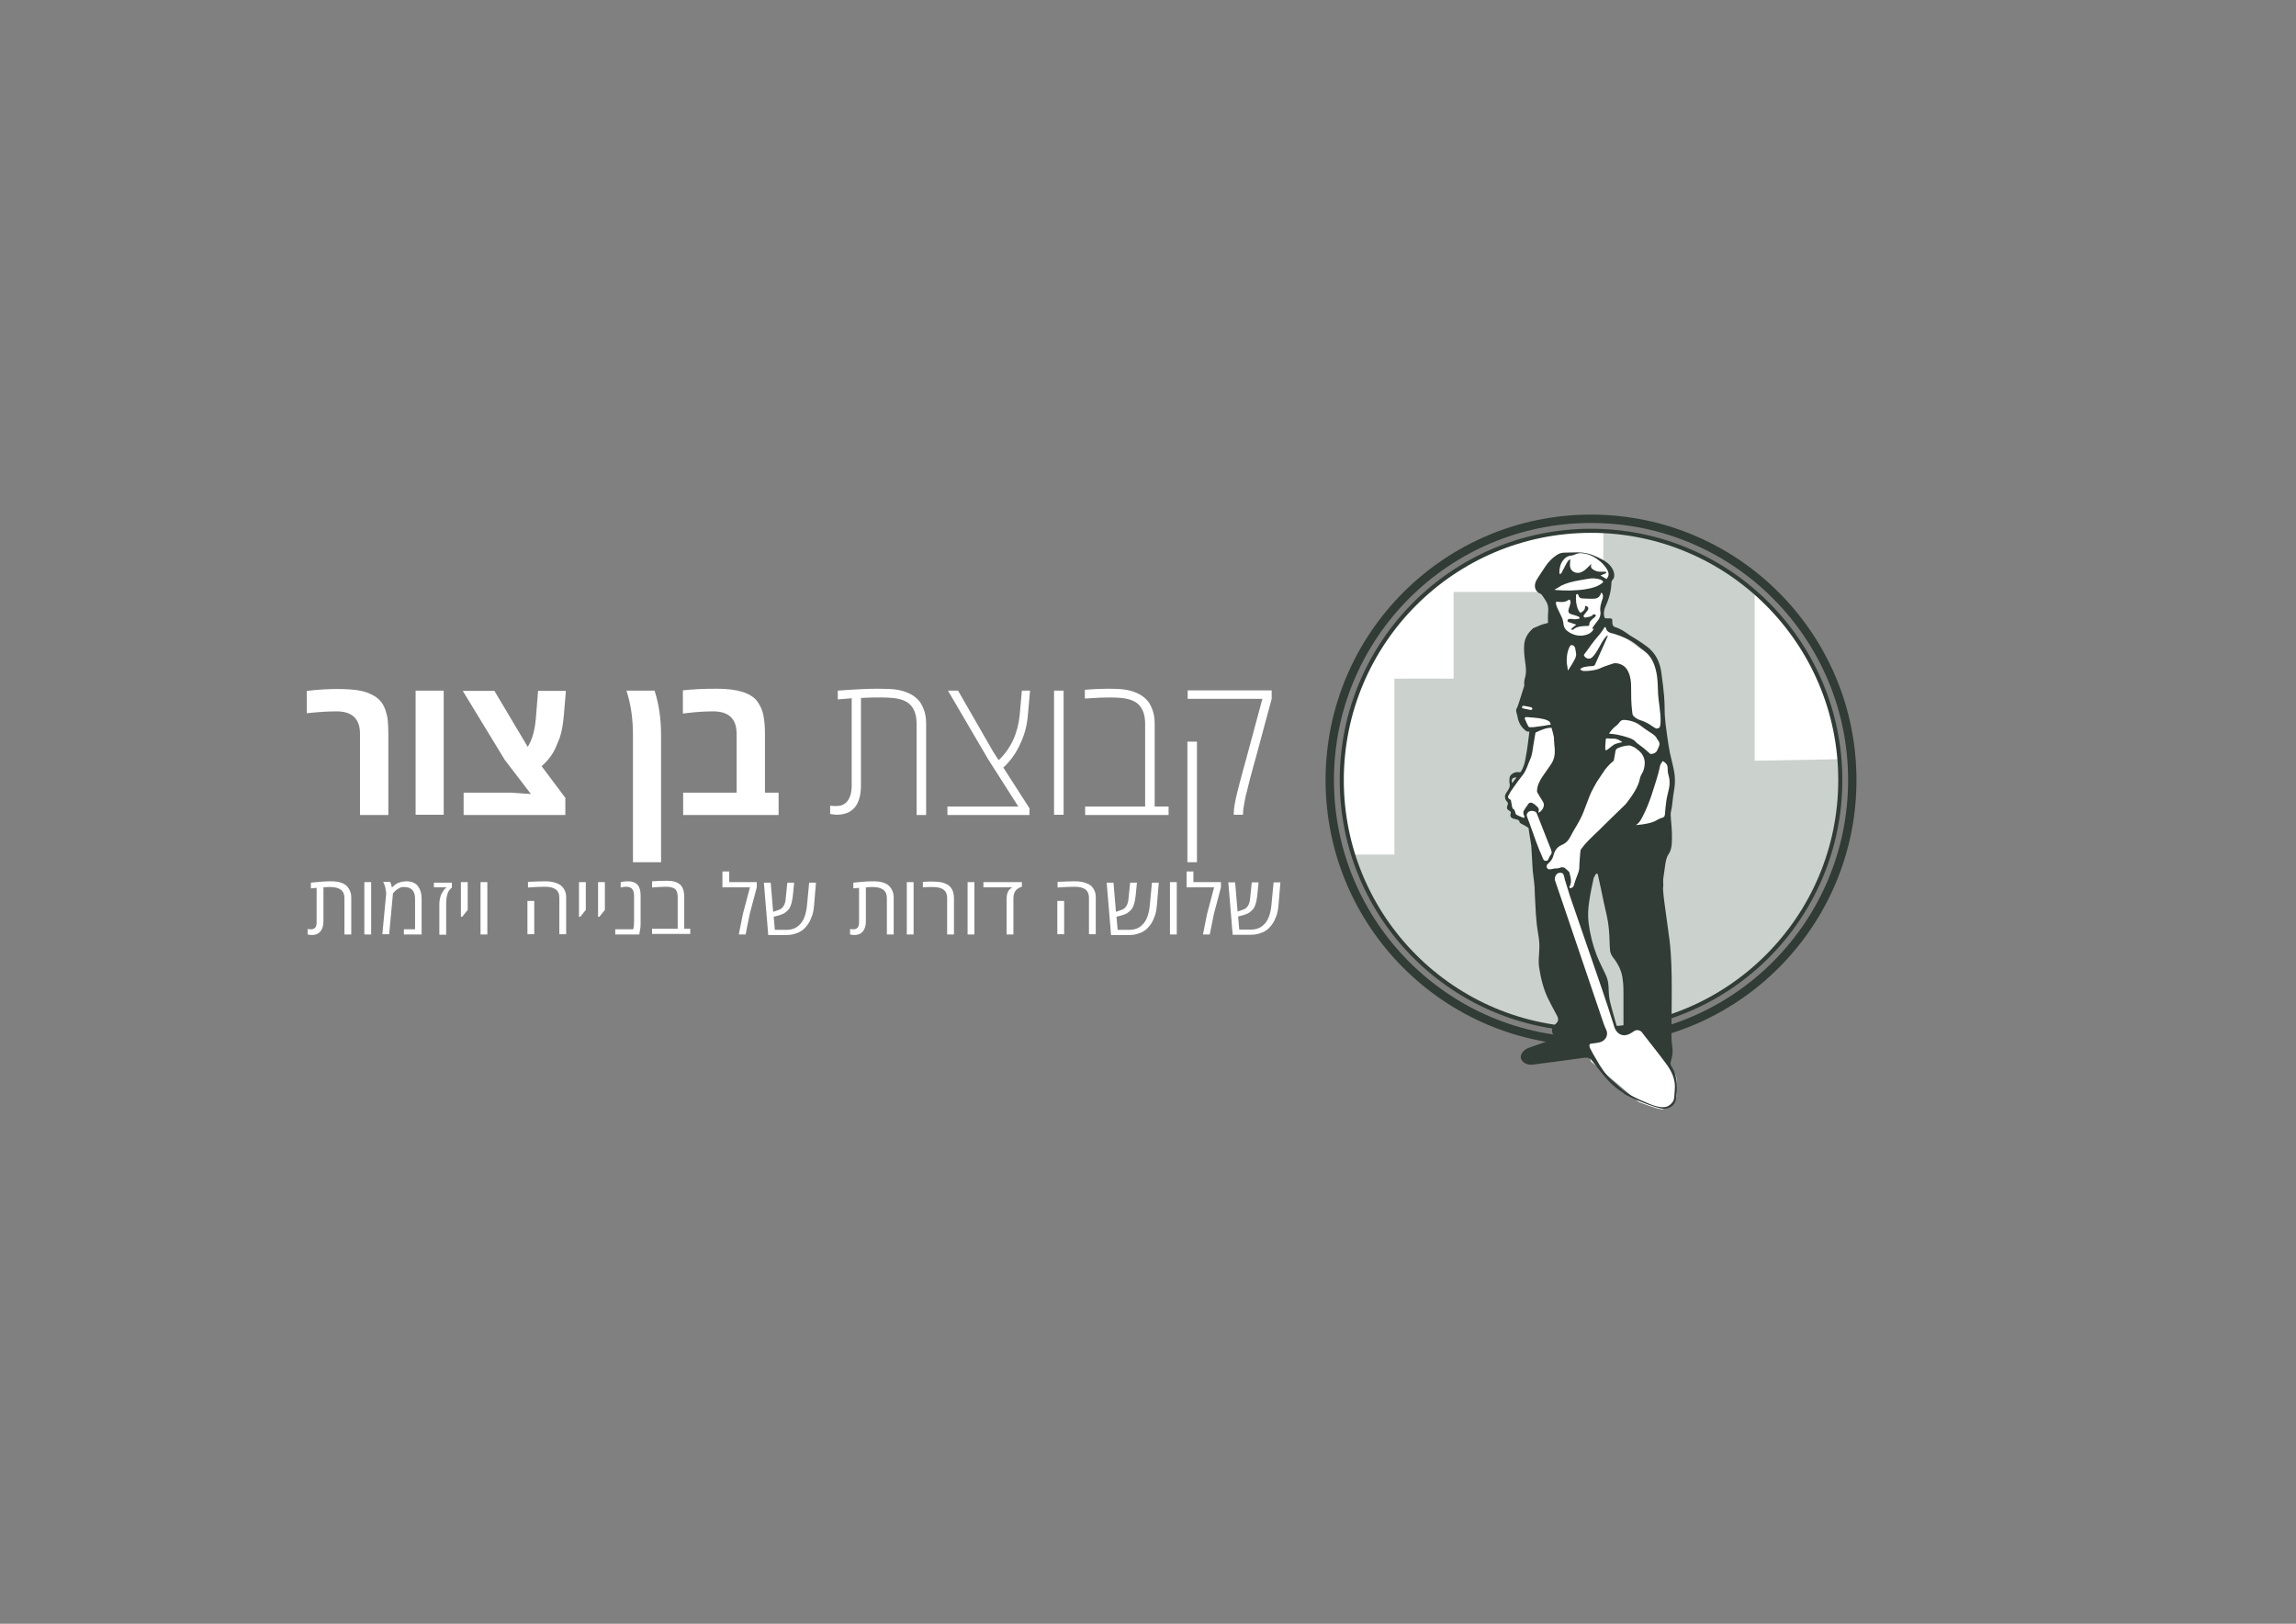
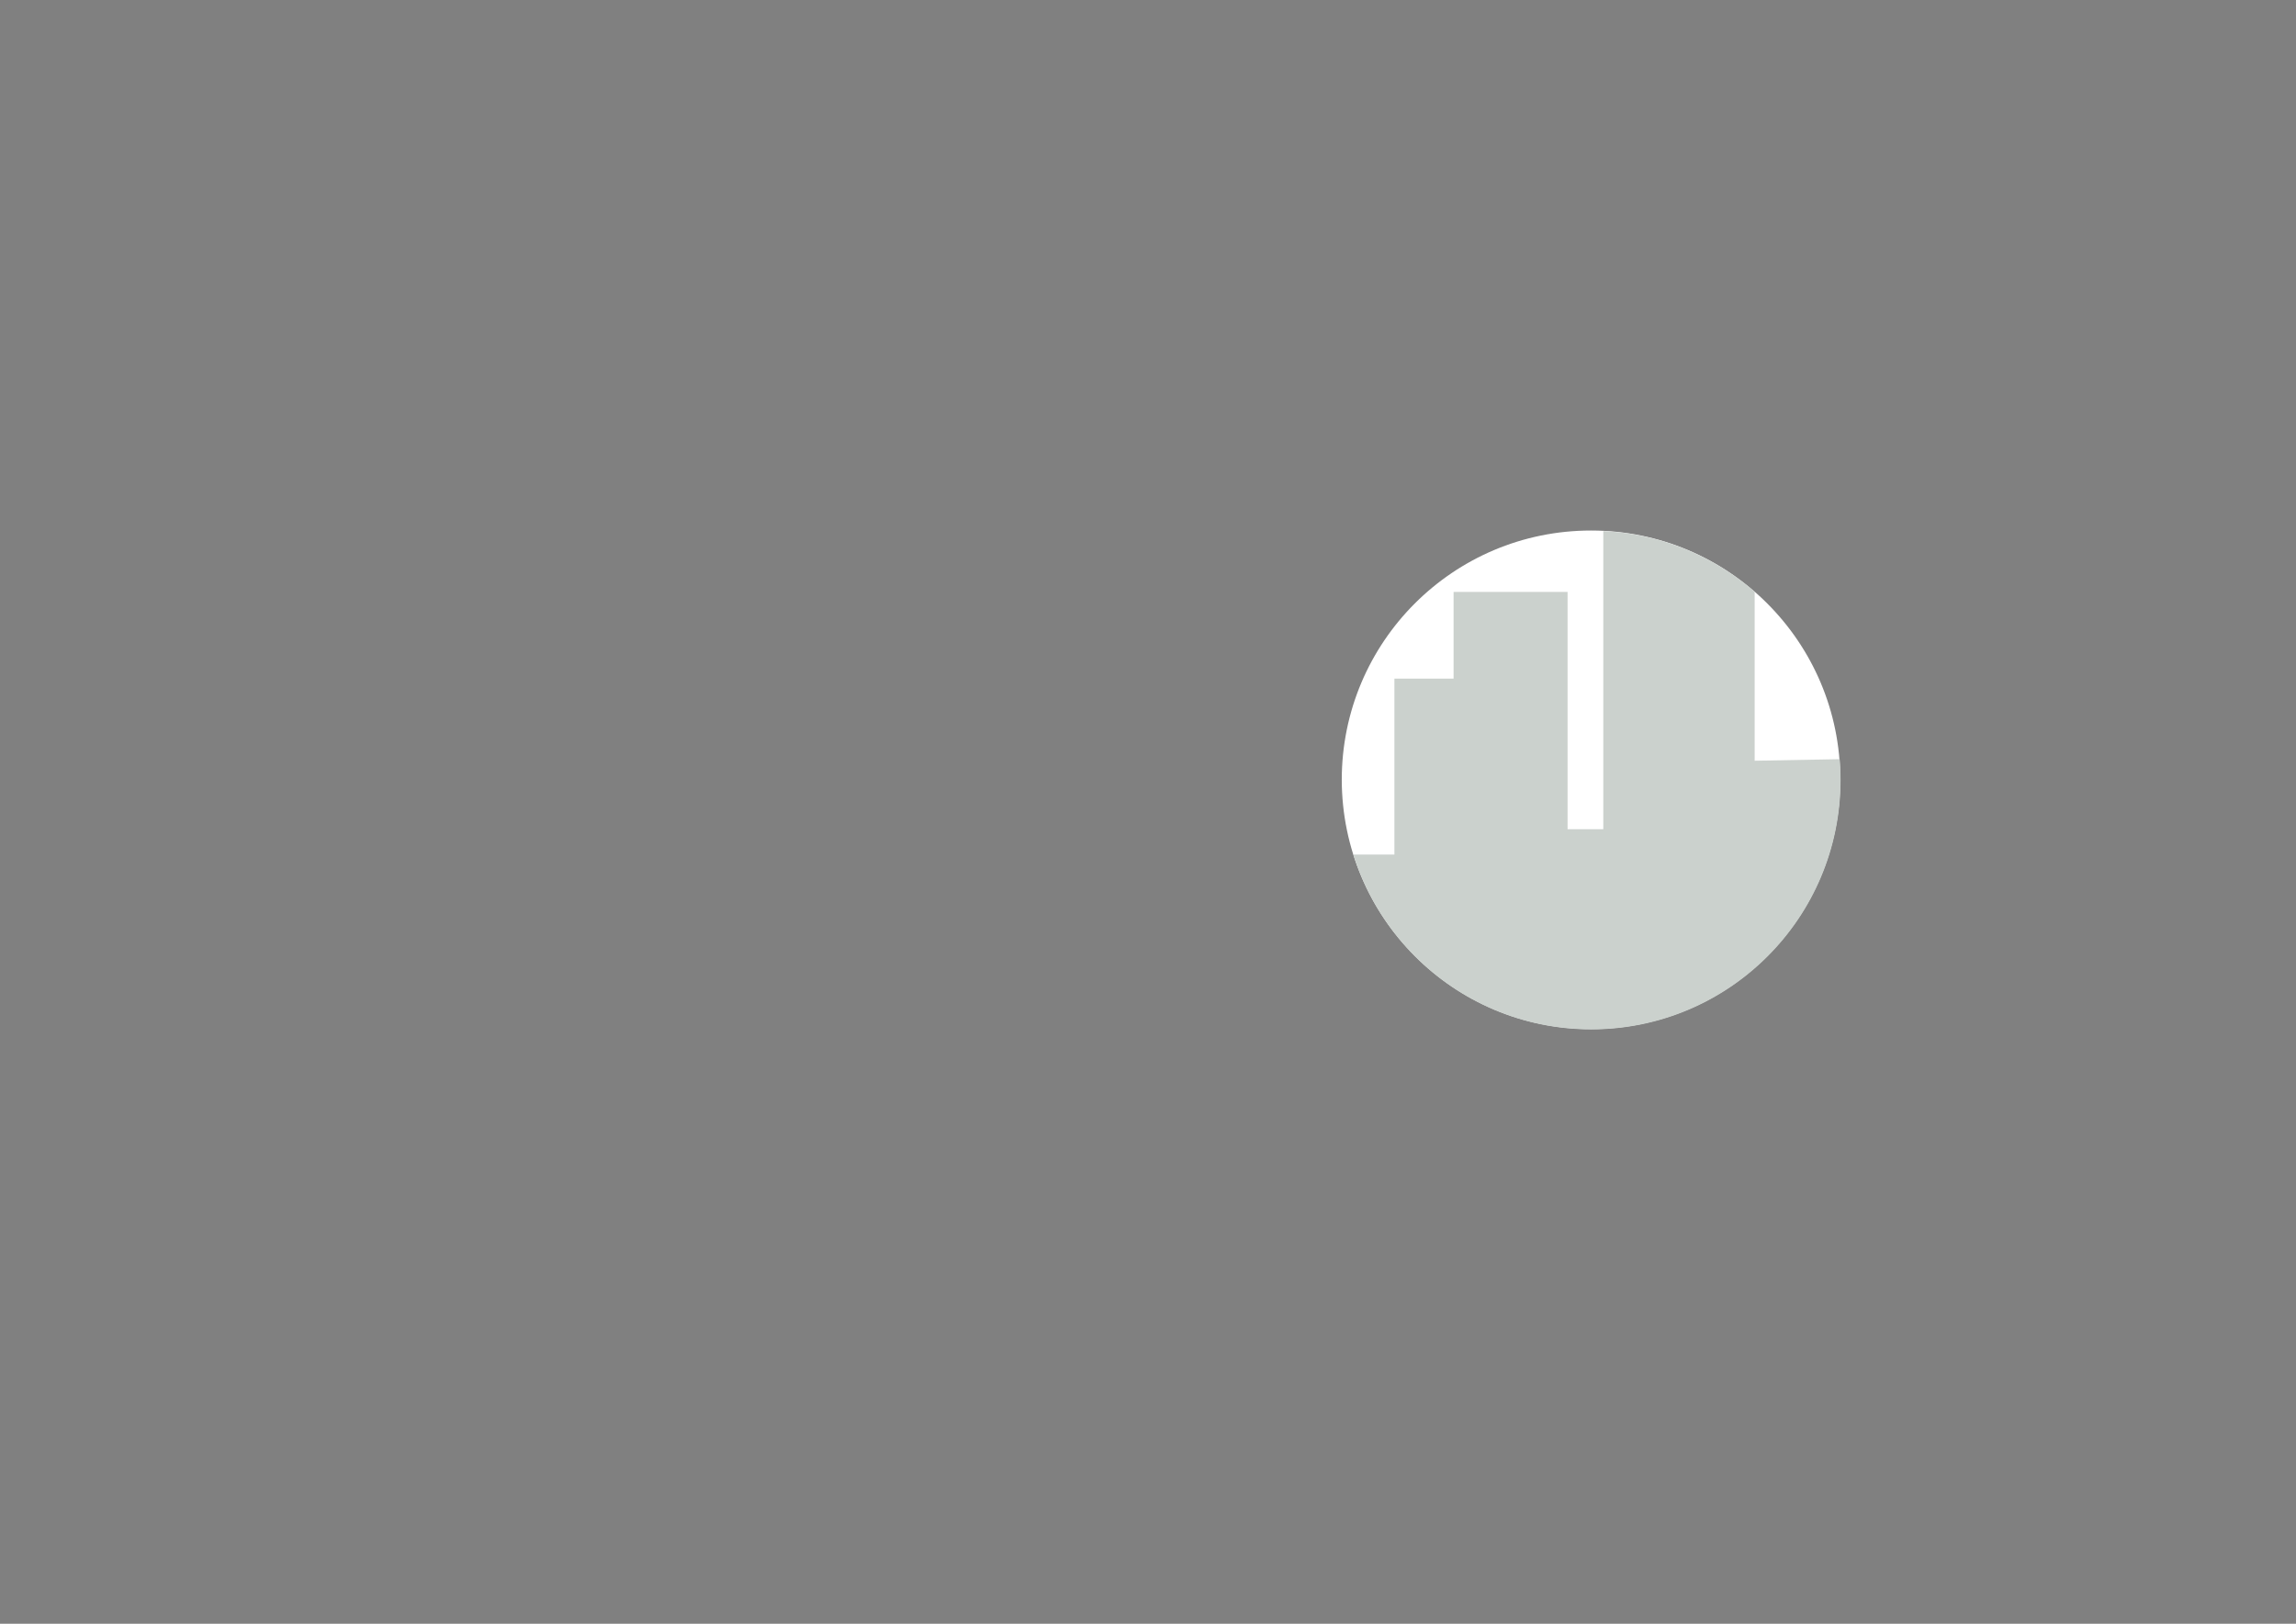
<svg xmlns="http://www.w3.org/2000/svg" xmlns:xlink="http://www.w3.org/1999/xlink" id="Layer_1" x="0px" y="0px" viewBox="0 0 841.9 595.3" style="enable-background:new 0 0 841.9 595.3;" xml:space="preserve">
  <rect x="0" y="0" width="841.9" height="595.3" fill="#808080" stroke="none" />
  <style type="text/css">	.st0{clip-path:url(#SVGID_00000106831866806775883010000006692052721628703646_);fill:#FFFFFF;}	.st1{clip-path:url(#SVGID_00000112629385372440912030000004009677485657457561_);fill:#CBD1CD;}	.st2{clip-path:url(#SVGID_00000178180768585329236030000003099943335119169200_);fill:none;stroke:#303C35;stroke-width:1.495;}	.st3{clip-path:url(#SVGID_00000178180768585329236030000003099943335119169200_);fill:none;stroke:#303C35;stroke-width:3.066;}	.st4{clip-path:url(#SVGID_00000178180768585329236030000003099943335119169200_);fill:#FFFFFF;}	.st5{clip-path:url(#SVGID_00000178180768585329236030000003099943335119169200_);fill:#303C35;}</style>
  <g>
    <defs>
      <rect id="SVGID_1_" width="841.9" height="595.3" />
    </defs>
    <clipPath id="SVGID_00000008150006270842317100000012293038216508101774_">
      <use xlink:href="#SVGID_1_" style="overflow:visible;" />
    </clipPath>
    <path style="clip-path:url(#SVGID_00000008150006270842317100000012293038216508101774_);fill:#FFFFFF;" d="M583.4,377.3  c50.5,0,91.4-40.9,91.4-91.4c0-50.5-40.9-91.4-91.4-91.4s-91.4,40.9-91.4,91.4C492.1,336.4,533,377.3,583.4,377.3" />
  </g>
  <g>
    <defs>
      <path id="SVGID_00000107578813368496755960000003001466017393789875_" d="M492.1,286c0,50.5,40.9,91.4,91.4,91.4   c50.5,0,91.4-40.9,91.4-91.4s-40.9-91.4-91.4-91.4C533,194.6,492.1,235.5,492.1,286" />
    </defs>
    <clipPath id="SVGID_00000029749987852913432490000013781166724850508214_">
      <use xlink:href="#SVGID_00000107578813368496755960000003001466017393789875_" style="overflow:visible;" />
    </clipPath>
    <polygon style="clip-path:url(#SVGID_00000029749987852913432490000013781166724850508214_);fill:#CBD1CD;" points="481.9,313.3   511.3,313.3 511.3,248.8 533,248.8 533,217 574.8,217 574.8,304 587.9,304 587.9,183.7 627.1,183.7 627.1,188.6 643.4,188.6   643.4,278.9 714.5,277.6 694.3,407.3 533.8,407  " />
  </g>
  <g>
    <defs>
-       <rect id="SVGID_00000120547272967494297690000015240293683431978925_" width="841.9" height="595.3" />
-     </defs>
+       </defs>
    <clipPath id="SVGID_00000023966707558133069500000017338425284167968154_">
      <use xlink:href="#SVGID_00000120547272967494297690000015240293683431978925_" style="overflow:visible;" />
    </clipPath>
    <circle style="clip-path:url(#SVGID_00000023966707558133069500000017338425284167968154_);fill:none;stroke:#303C35;stroke-width:1.495;" cx="583.4" cy="286" r="91.4" />
    <circle style="clip-path:url(#SVGID_00000023966707558133069500000017338425284167968154_);fill:none;stroke:#303C35;stroke-width:3.066;" cx="583.4" cy="286" r="95.8" />
    <path style="clip-path:url(#SVGID_00000023966707558133069500000017338425284167968154_);fill:#FFFFFF;" d="M559.2,298.6l22.5,84.3  l1.7,6.3l17.5,14.8c0,0,6.8,2.7,8.5,2.7c1.7,0,5.4-3.8,5.4-5V396c0-2.3-2.6-5.7-3.2-6.8c-0.6-1.1-10.8-12.6-10.8-12.6l-5.6,2.4  l-2.4-1.8l-6.7-20.5l-8.2-23.9l5.3-16l18.1-7.4l-4.6-16c0,0-26.2-4.6-27.4-4.6s-11.8-0.4-11.8-0.4L559.2,298.6z" />
    <path style="clip-path:url(#SVGID_00000023966707558133069500000017338425284167968154_);fill:#FFFFFF;" d="M557.6,300.3h-1.7v-1  l-1-2.4c0,0-0.9,1.5-0.9-0.4c0-1.9-2.1-4.2-2.1-4.2l2.5-5.1l4.9-6.8l2.2-8.4l-0.4-4.7l-3.5-3.4l1.7-8l11.4-26.8  c0,0-2.8-6.3-2.3-8.5s-2.3-10.3-1.7-11.4c0.6-1.1,6.3-6.7,6.3-6.7h8.7l4.6,3.3l4.3,4l-4.3,16.5l7.8,6.3l13.7,9.7l0.6,11.4l3.4,26.8  l1,10.3l-3.8,14l-18.3-2.6L557.6,300.3z" />
-     <path style="clip-path:url(#SVGID_00000023966707558133069500000017338425284167968154_);fill:#303C35;" d="M554.5,287.1  c0.5-0.7,1-1.4,1.6-2.1C554.5,285,554,285.7,554.5,287.1 M558.5,258.7c-0.2,0.1-0.5,0.3-0.5,0.5c0,0.2,0.2,0.5,0.4,0.5  c1,0.2,2,0.4,2.9,0.6c0.2,0,0.6-0.2,0.6-0.4c0-0.2-0.2-0.5-0.4-0.6C560.5,259.1,559.6,258.9,558.5,258.7 M594.9,272.1  c-1-0.7-1.9-1.3-3.2-1.3c-0.8,0-1.5,0-2.3-0.1c-0.4,0-0.6,0.1-0.6,0.4c-0.1,1.2-0.2,2.3-0.2,3.5c0,0.4,0.3,0.6,0.7,0.3  c0.6-0.4,1.2-0.9,1.8-1.4c0.5-0.4,1-0.7,1.7-0.9C593.5,272.4,594.2,272.2,594.9,272.1 M574.9,245.8c0.1-0.1,0.2-0.2,0.2-0.2  c0.6-1,1.4-2.1,1.9-3.1c0.5-0.9,1.1-1.9,0.9-3c-0.1-0.4-0.1-0.9-0.2-1.3c-0.1-0.3-0.1-0.7-0.3-1c-0.2-0.5-0.7-0.7-1.3-0.7  c-0.2,0-0.4,0.4-0.6,0.7c-0.9,1.9-1.1,3.9-1,5.9C574.7,244,574.8,244.9,574.9,245.8 M568.6,265.7c-0.1-0.6-0.2-1.1-0.8-1.4  c-0.6-0.3-1.3-0.6-2-0.7c-2-0.5-4-0.5-6-0.7c-0.6-0.1-0.9,0.4-0.6,0.8c0.3,0.6,0.5,1.2,0.8,1.8c0.6,1.1,0.4,1.2,1.8,1.1  c0.2,0,0.3,0,0.5,0c1.5-0.2,2.9-0.4,4.4-0.6C567.3,265.8,568,265.8,568.6,265.7 M570,216.2c0.2,0.1,0.2,0.1,0.3,0.1  c3.8,0.3,7.5,0.3,11.2-0.3c2.4-0.4,4.7-1,6.4-2.6c-0.2-0.4-0.5-0.7-1-0.9c-1.5-0.5-3-0.6-4.6-0.3c-1.1,0.2-2.3,0.4-3.4,0.6  c-2.2,0.4-4.4,0.9-6.4,1.9C571.7,215.2,570.9,215.7,570,216.2 M569,312.5c-0.1-0.4-0.2-0.8-0.3-1.1c-1.7-4.2-3.3-8.5-5-12.7  c-0.2-0.6-0.4-1.1-1.2-1.3c-0.7-0.2-1.5-0.2-2.1,0.3c-0.5,0.5-0.7,1-0.5,1.6c0.3,0.8,0.6,1.6,0.9,2.4c1.6,4.5,3.1,9,5.1,13.3  c0.2,0.4,0.4,0.6,0.9,0.6c0.5,0,0.9-0.2,1-0.7c0.1-0.4,0.4-0.7,0.5-1.1C568.7,313.4,568.9,313,569,312.5 M575.8,205  c0,0.9-0.2,1.8-0.1,2.6c0.2,2,2.4,3,4.3,2.1c0.6-0.3,1.2-0.7,1.6-1.1c0.7-0.6,1.3-1.3,1.9-1.9c0,0.2-0.1,0.3-0.1,0.5  c-0.1,0.5,0,1,0.5,1.4c0.8,0.6,1.7,1,2.7,1c0.7,0,1.3,0,2,0c0.1,0,0.4,0.1,0.4,0.2c0,0.1-0.1,0.3-0.2,0.4c-0.5,0.2-1,0.4-1.5,0.6  c-0.1,0-0.2,0.1-0.4,0.2c0.8,0.5,1.5,0.9,2.2,1.3c0.2-0.3,0.4-0.6,0.6-1c0.3-0.8,0.1-1.6-0.3-2.3c-0.6-1.3-1.6-2.3-2.8-3.3  c-1.7-1.4-3.6-2.5-6-2.8c-1.1-0.2-2.1-0.1-3.1,0.4c-0.2,0.1-0.5,0.2-0.8,0.3c-1.2,0.1-2.2,0.4-3,1.2c-0.9,0.9-1.5,2-1.7,3.2  c-0.2,0.8-0.3,1.7-0.1,2.5c0.2-0.1,0.5-0.2,0.6-0.3c0.5-0.9,0.9-1.8,1.4-2.7c0.4-0.7,0.7-1.4,1.2-2  C575.3,205.3,575.6,205.2,575.8,205 M590,268.9c0.1,0,0.2,0.1,0.3,0.1c1.9,0.1,3.6,0.5,5.4,1c1.6,0.5,3.3,0.9,4.3,2.2  c0.1,0.1,0.2,0.1,0.2,0.2c0.8,0.6,1.6,1.2,2.4,1.8c0.8,0.6,1.5,1.3,2.3,2c0.2,0.2,0.5,0.3,0.8,0.2c0.8-0.1,1.6-0.5,1.9-1.2  c0.3-0.5,0.5-1.1,0.7-1.6c0.4-0.8,0.2-1.6-0.4-2.3c-0.1-0.1-0.2-0.3-0.3-0.4c-0.3-0.8-0.9-1.3-1.6-1.8c-0.9-0.6-1.8-1.2-2.7-1.8  c-0.9-0.6-1.8-1.4-2.8-2c-1.2-0.7-2.6-1.1-4.1-1.3c-1.5-0.2-2,0-2.8,1.1c-0.3,0.4-0.6,0.7-1,1C591.6,266.8,590.8,267.8,590,268.9   M609.7,279c-0.4,0.6-0.9,1.2-1,1.8c-0.7,3.6-2,7.1-3.1,10.7c-0.9,2.6-1.9,5.2-3.2,7.7c-0.6,1.2-1.2,2.4-2.4,3.2c0,0,0,0.1,0,0.1  c0.8-0.1,1.7-0.2,2.5-0.3c1.8-0.3,3.5-0.6,5-1.5c0.6-0.4,1.3-0.7,2-0.9c0.8-0.2,0.9-0.6,1-1.3c0.1-1.6,0.3-3.2,0.5-4.8  c0.2-1.6,0.7-3.1,1-4.7c0.3-1.5,0.3-3-0.1-4.5c-0.3-0.9-0.4-1.8-0.4-2.8C611.5,280.4,610.9,279.7,609.7,279 M578,229  c-1-0.3-1.9-0.6-2.7-0.9c-0.4-0.1-0.6-0.3-0.5-0.6c0.1-0.4,0.3-0.6,0.7-0.6c0.5,0,1,0,1.4,0.1c0.8,0.1,1.6,0,2.4-0.3  c-0.1-0.2-0.2-0.5-0.4-0.6c-0.6-0.3-1.3-0.5-2-0.7c-1.7-0.4-2.1-0.9-1.6-2.4c0.1-0.3,0.2-0.6,0.3-0.9c0.1-0.4,0.2-0.8,0.3-1.2  c0-0.4,0-0.8-0.5-1.1c-1.3,0.8-1.7,1.1-4.8,0.8c-0.2,0.6,0.1,1.6,0.5,2.4c0.6,1.3,1.2,2.5,1.8,3.8c0.2,0.6,0.3,1.3,0.4,1.9  c0.1,1.3,0.8,2.3,1.9,3c2.2,1.4,4.6,1.8,7.1,0.8c1-0.4,1.7-1.1,2.2-2.1c-0.3,0.1-0.5,0.2-0.7,0.3c0.1-0.3,0.2-0.6,0.3-0.8  c0.5-0.6,0.9-1.3,1.4-1.9c1.1-1.2,1.6-2.6,1.3-4.1c-0.1-0.6,0-1.3,0.1-1.9c0.2-0.9,0.5-1.8,0.8-2.7c0.2-0.8,0.1-1.5-0.5-2.1  c-0.2,0.5-0.4,1-0.8,1.5c-0.6,0.7-1.5,0.8-2.3,0.8c-1.2,0-2.5,0-3.7-0.1c-0.7,0-1.3-0.2-1.5-0.9c-0.1-0.2-0.2-0.4-0.3-0.7  c-0.3,0.1-0.7-0.1-0.7,0.4c-0.1,1.6,0,3.3,0.6,4.9c0.2,0.5,0.5,1,0.8,1.4c0.1,0.1,0.3,0.2,0.4,0.1c0.8-0.5,1.5-1,1.5-2  c0-0.2,0.1-0.3,0.1-0.5c1,0.2,1.4,0.8,0.9,1.6c-0.4,0.6-1,1.2-1.4,1.8c-0.1,0.1-0.2,0.4-0.1,0.5c0.1,0.2,0.3,0.5,0.7,0.4  c0.6-0.1,1.2-0.2,1.8-0.4c0.3-0.1,0.6-0.3,0.8-0.5c0.3-0.4,0.6-0.3,0.9-0.2c0.4,0.2,0.3,0.5,0.1,0.7c-0.2,0.3-0.6,0.6-0.9,0.8  c-0.6,0.6-1.4,1.2-1.3,2.1c0,0.4-0.3,0.6-0.7,0.6c-0.3,0-0.5,0-0.8,0c-1.6,0.1-3.2,0.2-4.4,1.3c0,0-0.1,0.1-0.2,0.1  c-0.2,0-0.4,0-0.5-0.1c-0.1,0,0-0.3,0.1-0.4c0.2-0.2,0.5-0.4,0.7-0.6C577.3,229.6,577.6,229.3,578,229 M568.9,266.8  c-2.1,0-3.9,0.9-5.7,1.7c-0.1,0-0.2,0.2-0.2,0.3c-0.2,1.4-0.5,2.7-0.7,4.1c-0.2,1.2-0.3,2.4-0.6,3.6c-0.2,1-0.6,1.9-1,2.8  c-0.6,1.5-1.1,3.1-2.1,4.5c-1.3,1.6-2.5,3.3-3.7,5c-0.7,0.9-1.3,1.9-1.8,2.9c-0.3,0.4-0.1,0.9,0.3,1.2c0.2,0.2,0.5,0.3,0.7,0.4  c0,0-0.1,0-0.1,0c0.2,0.9,0.3,1.8,0.5,2.7c0.1,0.2,0.2,0.5,0.4,0.6c0.5,0.3,0.6,0.7,0.7,1.2c0.1,0.3,0.2,0.8,0.5,0.9  c0.8,0.5,1.8,0.8,2.7,1.2c0.3-0.4,0.2-0.7,0-1c-0.3-0.6-0.3-1.2,0-1.8c0.5-0.8,1-1.5,1.5-2.2c0.4-0.7,1.1-0.8,1.8-0.4  c0.5,0.3,1,0.7,1.4,1.1c0.6,0.5,0.9,1,0.7,1.7c0,0.2-0.1,0.3-0.1,0.5c0.1,0,0.1,0.1,0.2,0.1c0.2-0.1,0.5-0.3,0.7-0.5  c0.3-0.3,0.5-0.6,0.7-0.9c0.5-0.9,0.6-1.8,0-2.7c-0.7-1.1-1.4-2.2-2-3.3c-0.1-0.1-0.1-0.3-0.1-0.4c0-1.9,0.8-3.5,1.8-5.1  c1.1-1.7,2.3-3.2,3.4-4.9c1.1-1.7,1.4-3.5,1.3-5.4c-0.1-1.5-0.3-2.9-0.3-4.4C569.6,269.3,569.3,268.1,568.9,266.8 M595.8,377  c0.5-0.1-0.5,1.4-0.5,1c0-4.4,0-8.9,0-13.3c0-1.9,0-3.8-0.3-5.7c-0.3-3-1.7-5.7-3.6-8.1c-0.5-0.7-0.9-1.5-1-2.3  c-0.1-1.2-0.2-2.3-0.2-3.5c-0.1-3.1-0.3-6.2-1-9.3c-0.8-3.5-1.6-7.1-2.3-10.6c-0.3-1.5-0.7-3-1-4.6c0-0.1-0.1-0.3-0.3-0.3  c-0.1,0-0.4,0-0.4,0.1c-0.3,0.6-0.8,1.2-0.9,1.8c-0.6,2.8-1.2,5.6-1.6,8.5c-0.4,2.5-0.5,5.1-0.2,7.6c0.5,4.1,1.5,8.1,3,12  c0.9,2.3,2.1,4.5,3.1,6.7c0.7,1.4,1.1,2.8,1.2,4.4c0.1,1.9,0.1,3.8,0.5,5.6c0.7,2.9,1.6,5.8,2.4,8.8  C593.2,376.9,594.9,376.1,595.8,377 M588.5,229.8c-0.6,0.8-1,1.6-1.6,2.3c-0.8,1.1-1.8,2.1-2.6,3.2c-1.2,1.5-2.2,3.1-3.4,4.6  c-0.1,0.1-0.1,0.3-0.1,0.4c0.7,1.3,2.2,1.6,3.2,0.5c0.7-0.7,1.2-1.5,1.7-2.3c0.8-1.3,1.4-2.6,2.2-3.8c0.3-0.5,0.7-1,1.1-1.4  c0.1-0.1,0.3-0.2,0.5-0.3c0,0,0.1,0.1,0.1,0.1c-0.2,0.4-0.4,0.7-0.5,1.1c-1.4,3.1-2.8,6.3-4.2,9.4c-0.2,0.4-0.5,0.6-1,0.6  c-0.9,0-1.8,0.1-2.8,0.3c-0.6,0.1-1.2,0.4-1.7,0.8c0.4,0.5,0.9,0.7,1.4,0.7c0.7,0,1.5,0,2.2-0.1c1.5-0.2,2.9-0.4,4.2-1.1  c1.3-0.6,2.8-1,4.2-1.5c0.5-0.2,1.1-0.2,1.7-0.1c2,0.4,3.3,1.5,4,3.2c0.8,1.7,1,3.6,1,5.4c0,3.1,0,6.1,0.4,9.2  c0.1,0.5,0.1,1,0.3,1.3c0.7,0.8,1.6,1.4,2.6,1.7c1.6,0.5,3,1.2,4.4,2.2c0.4,0.3,0.8,0.5,1.3,0.8c0.5,0.3,1.5-0.1,1.6-0.7  c0.1-0.5,0.2-1,0.2-1.5c0.1-2-0.2-3.9-0.4-5.9c-0.2-1.4-0.4-2.9-0.5-4.3c-0.1-2.2-0.1-4.4-0.4-6.7c-0.2-1.4-0.5-2.7-1-4.1  c-0.7-2-1.9-3.8-3.7-5.2c-0.9-0.7-1.8-1.3-2.7-2.1c-2.4-2-5.2-3.1-8.2-4.1c-0.4-0.1-0.8-0.2-1.2-0.3c-0.8-0.2-1.4-0.6-1.8-1.3  C589.1,230.4,588.8,230.2,588.5,229.8 M572.7,317.9c0,0,0,0.1,0,0.1c0.5-0.1,1,0.1,1.3,0.4c0.3,0.3,0.7,0.6,1,0.9  c0.2,0.2,0.5,0.4,0.5,0.7c0.4,1.7,1,3.4,0,5.1c-0.2,0.3,0.1,0.5,0.4,0.5c0.5,0,1.1-0.5,1.2-1c0.3-1,0.6-2,1-3  c0.4-1.1,0.9-2.1,1-3.3c0-1.7,0.2-3.4,0.3-5.1c0.1-0.8,0-1.6,0.6-2.2c0.7-0.9,1.4-1.8,2.2-2.6c1.3-1.3,2.6-2.6,3.9-3.8  c2.9-2.9,5.8-5.7,8.8-8.6c0.6-0.6,1.2-1.1,1.7-1.8c2.1-2.8,4.2-5.7,4.8-9.1c0.2-0.8,0.8-1.6,1.1-2.3c0.4-1,0.6-2.2,0.6-3.3  c-0.1-1.9-1-3.5-2.7-4.7c-0.4-0.3-0.8-0.7-1.3-0.9c-0.6-0.3-1.2-0.6-1.8-0.6c-1.4,0.1-2.8,0.4-4.1,1c-0.4,0.2-0.7,0.5-0.8,0.9  c-0.2,1.1-0.4,2.3-0.6,3.4c0,0.1-0.1,0.3-0.2,0.4c-1.6,1.3-2.9,2.8-3.9,4.4c-0.7,1.1-1.5,2.2-2.2,3.3c-0.7,1.2-1.4,2.5-2,3.7  c-0.7,1.5-1.2,3-1.8,4.5c-0.7,1.8-1.3,3.6-2.2,5.3c-1.1,2.2-2.5,4.2-3.6,6.4c-0.7,1.4-1.6,2.5-3.3,3.2c-0.1,0.1-0.3,0.2-0.4,0.2  c-1.3,0.7-2,1.8-2.4,3c-0.2,0.7-0.4,1.5-0.8,2.1c-0.4,0.7-1.1,1.2-1.6,1.8c-0.3,0.4-0.4,0.8-0.2,1.2c0.2,0.4,0.6,0.7,1.1,0.6  c0.6,0,1.2-0.2,1.7-0.3C571,318.5,571.9,318.2,572.7,317.9 M614.1,399.6c0.4-3.7-1.1-6.9-3.3-9.8c-2.8-3.8-5.9-7.6-8.8-11.4  c-0.6-0.8-1.9-0.9-2.6-0.5c-0.5,0.3-0.9,0.6-1.4,0.9c-0.9,0.5-1.9,0.9-3,0.7c-1.4-0.3-2.1-1.1-2.7-2.1c-0.3-0.6-0.5-1.3-0.7-2  c-1.4-4.4-2.8-8.8-4.3-13.1c-3.9-11.3-7.8-22.7-11.7-34c-0.4-1.3-0.8-2.6-1.2-3.9c-0.2-0.6-0.4-1.3-0.6-1.9  c-0.1-0.5-0.2-1.1-0.4-1.6c-0.2-0.8-0.7-1-1.7-0.9c-1.2,0.2-1.8,1.8-1.5,2.8c0.9,2.6,1.8,5.3,2.7,7.9c5,14.8,10.1,29.7,15.1,44.5  c0.3,0.8,0.6,1.6,1,2.4c0.9,2-0.4,4.2-2.7,4.6c-0.9,0.2-1.9,0.3-2.8,0.4c-0.5,0-0.7,0.4-0.7,0.7c0,0.4,0.1,0.8,0.3,1.1  c0.7,1.4,1.5,2.8,2.3,4.1c1.5,2.7,3.2,5.3,5.6,7.5c1.2,1,2.3,2.1,3.5,3.1c1.3,1.1,2.8,2.2,4.5,3c1.4,0.7,2.9,1.4,4.4,2  c1.6,0.7,3.2,1.4,5,1.7c2.9,0.6,5.2-0.8,5.5-3.4C614,401.5,614,400.6,614.1,399.6 M561.5,310.1c0-0.1-1-6.3-1-6.3  c0.3-0.5-3-1.8-3.2-2.2c0-0.1-0.1-0.1-0.1-0.2c-0.1-0.7-0.6-0.9-1.3-1c-0.3-0.1-0.5-0.2-0.8-0.2c-1-0.3-1.5-0.9-1.2-1.8  c0.2-0.6,0.1-0.9-0.5-1.2c-0.8-0.4-1-1-0.7-1.8c0-0.1,0.1-0.2,0.1-0.3c0.3-0.5,0.1-0.9-0.3-1.3c-0.7-0.7-0.9-2.1-0.3-2.9  c0.1-0.2,0.2-0.3,0.3-0.5c0.7-1,1.4-2.1,1-3.4c-0.1-0.5,0-1,0-1.5c-0.1-1.5,1.9-2.7,3.5-2.4c0.3,0.1,0.5,0,0.7-0.3  c1-1.5,1.4-3.1,1.7-4.8c0.3-1.7,0.6-3.3,0.8-5c0.2-1.6,0.4-3.1,0.6-4.8c-0.8,0.2-1.2-0.2-1.7-0.6c-1.6-1.4-2.4-3.1-2.7-5.1  c-0.1-0.5-0.3-1-0.4-1.5c-0.1-0.4-0.1-0.9,0.1-1.2c0.4-0.7,0.6-1.5,0.9-2.3c0.6-1.9,1.2-3.8,1.8-5.7c0.1-0.3,0.2-0.6,0.1-0.9  c-0.1-1.1,0.2-2.2,0.5-3.3c0.3-1.6,0.1-3.1-0.1-4.6c-0.3-2.2-0.6-4.4-0.4-6.7c0.2-2.3,1.3-4.2,3.1-5.8c0.1-0.1,0.3-0.3,0.5-0.3  c1.3-0.5,2.5-1.2,3.9-1.5c1.6-0.4,1.2-0.2,1.2-1.5c0-1.1,0-2.1,0.1-3.2c0.1-1.3-0.1-2.5-0.8-3.6c-0.5-0.8-1-1.6-1.6-2.4  c-0.1-0.1-0.2-0.2-0.4-0.3c-1.8-0.7-2.3-2.3-2-3.7c0.2-1,0.8-1.8,1.3-2.6c0.7-1.1,1.4-2.1,2.1-3.2c1.3-2,2.8-3.7,5-5  c0.7-0.4,1.6-0.6,2.5-0.6c1.6,0,3.1-0.1,4.7-0.1c2.4,0,4.6,0.5,6.7,1.5c1,0.5,2,0.9,3,1.5c1.7,1.1,3.1,2.5,3.6,4.4  c0.2,1,0.2,2-0.6,2.8c-0.2,0.2-0.2,0.4-0.3,0.7c-0.1,3-0.8,5.9-2.1,8.7c-0.6,1.3-0.9,2.7-0.5,4.1c0.1,0.4,0.3,0.5,0.8,0.5  c0.4,0,0.8,0,1.2,0c0.7,0,1,0.3,0.9,0.9c0,0.6,0,1.1,0.2,1.6c0.2,0.3,0.4,0.6,0.8,0.7c2.1,0.6,3.7,1.8,5.4,3  c0.7,0.5,1.6,0.9,2.3,1.4c1.4,0.9,2.8,1.8,4.1,2.8c2.6,2,4.1,4.6,4.8,7.5c0.4,1.5,0.5,3,0.7,4.5c0.2,1.4,0.4,2.8,0.5,4.2  c0.3,2.5,0.4,5,0.4,7.5c0,1.4,0.2,2.9,0.3,4.3c0.2,1.5,0.4,3.1,0.6,4.6c0.3,2.1,0.6,4.1,1,6.2c0.4,2,1,4,1.4,6.1  c0.6,2.7,0.6,5.4,0.1,8.1c-0.3,1.5-0.4,3-0.6,4.5c-0.1,0.9-0.2,1.7-0.4,2.5c-0.3,1.1-0.2,2.2-0.1,3.3c0.3,3,0.5,6,0.3,9  c-0.1,1.3-0.4,2.7-1.2,3.8c-0.8,1.2-1,2.6-1.2,3.9c-0.2,1.6-0.5,3.3-0.7,4.9c-0.1,0.9,0,1.7,0,2.6c0,0.4-0.1,0.8-0.1,1.2  c0.1,1.4,0.2,2.9,0.4,4.3c0.6,4.9,1.4,9.8,2,14.7c0.7,6,0.8,12,0.8,18c0,5.8-0.1,11.6-0.1,17.3c0,1.2,0.1,2.4,0.3,3.7  c0.3,1.8,0,3.5-0.5,5.2c-0.3,0.8-0.2,1.4,0.3,2.1c1.2,1.8,1.6,3.7,1.8,5.8c0.2,2.1,0.1,4.2-0.3,6.3c-0.4,2-2.1,3.2-4.4,3.3  c-2.9,0-13-4.4-14.2-5.3c-0.6-0.5-1.2-0.9-1.8-1.3c-3-2-5.3-4.6-7.4-7.3c-1-1.2-1.9-2.4-2.9-3.7c-0.7-1-1.7-1.3-3-1.1  c-6.3,0.9-12.5,1.7-18.8,2.5c-1.7,0.2-3.2-0.4-4-1.6c-0.5-0.8-0.5-1.7,0-2.5c0.6-1,1.5-1.7,2.7-2.1c2-0.7,4-1.4,6-2.1  c0.5-0.2,1-0.4,1.4-0.6c0.7-0.4,1.3-0.8,2-1.3c-0.2-0.3-0.5-0.6-0.6-0.9c-0.7-1.2-0.5-2.4,0.5-3.4c0.1-0.1,0.2-0.2,0.3-0.3  c1.2-1,1.3-1.9,0.6-3.2c-1.1-2.1-2.3-4.2-3.3-6.3c-1.8-3.8-2.7-7.8-3.3-11.8c-0.2-1.8,0-3.6,0.1-5.4c0.2-2.2,0-4.4-0.4-6.6  c-0.9-5.2-0.9-9.3-1.2-14.3c0-4-0.5-5.6-0.8-9.1" />
    <path style="clip-path:url(#SVGID_00000023966707558133069500000017338425284167968154_);fill:#fff;" d="M594.4,382.9  c0.5-0.2,0.8,0.2,1.1,0.6c3.1,3,6.3,6,9.5,9c0.9,0.8,1.8,1.6,2.6,2.5c0.2,0.2,0.7,0.5,0.3,0.8c-0.4,0.3-0.6-0.1-0.9-0.3  c-4.5-3.9-9-7.8-13.4-11.6c-0.1-0.1-0.2-0.1-0.2-0.2c-0.1-0.1-0.2-0.3-0.2-0.4c0.1-0.1,0.3-0.2,0.5-0.3  C593.8,382.8,594.1,382.9,594.4,382.9" />
-     <path style="clip-path:url(#SVGID_00000023966707558133069500000017338425284167968154_);fill:#fff;" d="M438.9,271.9h-3.5v44.2  h3.5V271.9z M456.2,294.8c0.1-0.7,0.3-1.4,0.4-2.1c0.1-0.7,0.3-1.5,0.6-2.5s0.4-1.8,0.6-2.5c0.2-0.7,0.4-1.6,0.7-2.7  c0.3-1.1,0.6-2.3,1-3.7c0.4-1.4,0.7-2.6,1-3.6l5.8-21.5v-3.1h-30.8v3.1h27.4l-5.8,21.5c-0.1,0.3-0.3,1-0.6,2.2  c-0.3,1.2-0.6,2-0.7,2.5c-0.1,0.5-0.5,2-1.2,4.5c-0.7,2.5-1.1,4.4-1.4,5.6l-0.5,2.6c-0.2,1.1-0.3,2-0.3,3v0.6h3.4v-0.6  C455.8,297.4,455.9,296.3,456.2,294.8 M397.9,256.1c4.1-0.3,7-0.4,8.9-0.4c1.9,0,3.4,0.1,4.5,0.2c2.8,0.3,4.9,1.1,6.2,2.4  c1.6,1.6,2.4,3.9,2.4,7.1v30.3h-22v3.1h30.6v-3.1h-5.1v-30.3c0-2.1-0.3-3.9-0.9-5.4c-0.6-1.5-1.3-2.8-2.3-3.7  c-0.9-0.9-2.1-1.7-3.5-2.3c-1.4-0.6-2.9-1-4.4-1.2c-1.5-0.2-3.4-0.3-5.7-0.3s-5.3,0.1-8.8,0.4V256.1z M390,253.2h-3.5v45.5h3.5  V253.2z M377.6,296.5l-9.7-15.1c2.6-2.4,4.7-5.3,6.2-8.7c1.6-3.3,2.5-6.8,2.8-10.5l0.8-9h-3l-0.8,9c-0.7,6.7-3.2,12.2-7.7,16.5  l-1.9-2.9l-13-22.6h-3.7l14.7,25.1l11.1,17.4h-26v3.1h30.1V296.5z M307.4,256.4l4.9-0.4v31.8c0,2.6-0.5,4.5-1.5,5.8  s-2.3,1.9-4.1,1.9c-0.9,0-1.6,0-2.3-0.1v3c1,0.2,1.8,0.3,2.3,0.3c6,0,9-3.6,9-10.9v-31.9c3-0.2,5.4-0.2,7.3-0.2s3.4,0.1,4.5,0.2  c2.8,0.3,4.9,1.1,6.2,2.4c1.6,1.6,2.4,3.9,2.4,7.1v33.4h3.5v-33.4c0-2.1-0.3-3.9-0.9-5.4c-0.6-1.5-1.3-2.8-2.3-3.7  c-0.9-0.9-2.1-1.7-3.5-2.3c-1.4-0.6-2.9-1-4.4-1.2c-1.5-0.2-3.7-0.3-6.8-0.3c-3,0-7.9,0.2-14.5,0.7V256.4z M250.4,253.1v8.5  l1.7-0.2c3.3-0.4,6.4-0.6,9.4-0.6c5.7,0,8.6,2.7,8.6,8.2v21.6h-19.6v8.2h35v-8.2h-5V269c0-2.6-0.2-4.9-0.6-6.9  c-0.4-1.9-1.2-3.6-2.4-5.2c-2.4-2.9-7.2-4.4-14.6-4.4C257.8,252.5,253.7,252.7,250.4,253.1 M229.7,253.2c1.6,4.8,2.4,10.3,2.4,16.4  v46.5h10.3v-46.5c0-6.1-0.8-11.6-2.4-16.4H229.7z M207.3,292.5l-8.7-11.6c2.4-2.1,4.1-4.4,5.2-6.9c0.5-1.3,1-2.4,1.4-3.4  c0.7-2,1.3-4.9,1.6-8.9l0.7-8.4h-10.2l-0.8,10c-0.4,4.6-1.4,8.1-3,10.5l-12.2-20.5h-11.6l15.4,25.3l9.5,12.4v0.1l-7.7-0.5H170v8.2  h37.3V292.5z M162.7,253.2h-10.3v45.5h10.3V253.2z M112.4,261.5c4.4-0.5,8.1-0.7,11-0.7c5.7,0,8.6,2.7,8.6,8.2v29.8h10.4V269  c0-1.9-0.1-3.5-0.2-4.8s-0.5-2.7-0.9-4c-0.5-1.3-1.1-2.4-1.9-3.3c-0.8-0.9-1.9-1.7-3.2-2.3c-1.3-0.7-2.9-1.2-4.8-1.5  c-1.9-0.3-4.5-0.5-7.7-0.5c-3.3,0-7,0.2-11.2,0.7V261.5z" />
-     <path style="clip-path:url(#SVGID_00000023966707558133069500000017338425284167968154_);fill:#fff;" d="M454.4,340.7L454,336  l1.9-0.5c0.8-0.2,1.4-0.5,2-0.8c0.6-0.4,1-0.8,1.4-1.2c0.4-0.4,0.7-0.9,0.9-1.5c0.2-0.6,0.4-1.1,0.5-1.7c0.1-0.5,0.2-1.1,0.3-1.8  l0.5-5h-2.5l-0.6,5.9c-0.2,2.3-1.1,3.6-2.6,4.1l-2,0.7l-0.9-10.7h-2.5l1.6,19.2h6.4c1.2,0,2.2-0.1,3.2-0.4c1-0.3,1.8-0.6,2.5-1.1  c0.7-0.4,1.3-1,1.8-1.6c0.5-0.6,1-1.3,1.3-1.9s0.6-1.4,1-2.4c0.3-1,0.5-2.1,0.6-3.4l0.7-8.4h-2.5l-0.8,8.4c-0.3,3-1.1,5.3-2.4,6.7  c-1.3,1.5-3,2.2-5.1,2.2H454.4z M437.6,319.5h-2.5v5.8h10.1l-2.6,9.8l-1.5,7.5h2.5l1.5-7.5l2.6-9.8v-1.9h-10.1V319.5z M431.4,323.4  H429v19.2h2.5V323.4z M409.8,340.7l-0.4-4.6l1.9-0.5c0.8-0.2,1.4-0.5,2-0.8c0.6-0.4,1-0.8,1.4-1.2c0.4-0.4,0.7-0.9,0.9-1.5  c0.2-0.6,0.4-1.1,0.5-1.7c0.1-0.5,0.2-1.1,0.3-1.8l0.5-5h-2.5l-0.6,5.9c-0.2,2.3-1.1,3.6-2.6,4.1l-2,0.7l-0.9-10.7h-2.5l1.6,19.2  h6.4c1.2,0,2.2-0.1,3.2-0.4c1-0.3,1.8-0.6,2.5-1.1c0.7-0.4,1.3-1,1.8-1.6c0.5-0.6,1-1.3,1.3-1.9c0.3-0.6,0.6-1.4,1-2.4  c0.3-1,0.5-2.1,0.6-3.4l0.7-8.4h-2.5l-0.8,8.4c-0.3,3-1.1,5.3-2.4,6.7c-1.3,1.5-3,2.2-5.1,2.2H409.8z M390.2,330.3h-2.5v12.2h2.5  V330.3z M398.8,324c-1.2-0.6-2.8-0.9-4.7-0.9c-1.9,0-4,0.1-6.3,0.2v2.1l1-0.1c1.9-0.1,3.6-0.2,5.2-0.2c3.6,0,5.3,1.3,5.3,4v13.4  h2.5v-13.4c0-0.9-0.1-1.7-0.4-2.4C400.9,325.5,400.1,324.5,398.8,324 M360.6,323.4v1.9h10.5v0.1l-0.2,0.1c-0.3,0.2-0.7,0.5-1.1,1.1  c-0.2,0.3-0.4,0.7-0.5,1.2c-0.1,0.5-0.2,1-0.2,1.6v13.2h2.5v-13.2c0-2.3,1-3.7,3.1-4.3v-1.7H360.6z M357.3,323.4h-2.5v19.2h2.5  V323.4z M338.3,325.3c1.4-0.1,2.6-0.1,3.7-0.1c3.6,0,5.3,1.3,5.3,4v13.4h2.5v-13.4c0-1.7-0.5-3.1-1.4-4.1c-0.4-0.5-1-0.8-1.6-1.1  c-0.6-0.3-1.3-0.5-2-0.6c-0.7-0.1-1.6-0.2-2.7-0.2c-1.1,0-2.3,0-3.7,0.1V325.3z M335,323.4h-2.5v19.2h2.5V323.4z M316.4,341.5  c0.7-0.9,1.1-2.1,1.1-3.7v-12.5c1.1-0.1,1.9-0.1,2.4-0.1c3.5,0,5.3,1.3,5.3,4v13.4h2.5v-13.4c0-0.9-0.1-1.7-0.4-2.4  c-0.5-1.3-1.3-2.3-2.6-2.9c-1.2-0.6-2.7-0.8-4.5-0.8c-2.1,0-4.5,0.2-7.3,0.5v2.1l2.1-0.2v12.7c0,1.7-0.7,2.5-2.1,2.5  c-0.1,0-0.5,0-1.2-0.1v2c0.6,0.1,1.1,0.2,1.5,0.2C314.6,342.8,315.6,342.4,316.4,341.5 M284.1,340.7l-0.4-4.6l1.9-0.5  c0.8-0.2,1.4-0.5,2-0.8c0.6-0.4,1-0.8,1.4-1.2c0.4-0.4,0.7-0.9,0.9-1.5c0.2-0.6,0.4-1.1,0.5-1.7c0.1-0.5,0.2-1.1,0.3-1.8l0.5-5  h-2.5l-0.6,5.9c-0.2,2.3-1.1,3.6-2.6,4.1l-2,0.7l-0.9-10.7h-2.5l1.6,19.2h6.4c1.2,0,2.2-0.1,3.2-0.4s1.8-0.6,2.5-1.1  c0.7-0.4,1.3-1,1.8-1.6c0.5-0.6,1-1.3,1.3-1.9s0.6-1.4,1-2.4c0.3-1,0.5-2.1,0.6-3.4l0.7-8.4h-2.5l-0.8,8.4c-0.3,3-1.1,5.3-2.4,6.7  c-1.3,1.5-3,2.2-5.1,2.2H284.1z M267.4,319.5h-2.5v5.8H275l-2.6,9.8l-1.5,7.5h2.5l1.5-7.5l2.6-9.8v-1.9h-10.1V319.5z M239.1,325.4  l0.8-0.1c1.4-0.1,2.9-0.2,4.4-0.2c1.4,0,2.5,0.3,3.2,0.8c0.7,0.6,1,1.6,1,3.1v11.5h-9.4v1.9h14v-1.9h-2.2v-11.5  c0-2.2-0.5-3.8-1.5-4.7c-1-0.9-2.6-1.4-4.7-1.4s-4,0.1-5.6,0.2V325.4z M231.7,325.8c0.5,0.5,0.8,1.4,0.8,2.6v9.5  c0,1.1-0.1,2-0.3,2.8h-6.6v1.9h8.8l0.1-0.6c0.1-0.4,0.2-1,0.3-1.7c0.1-0.8,0.1-1.6,0.1-2.4v-9.7c0-3.4-1.5-5.1-4.6-5.1  c-1,0-1.9,0.1-2.7,0.3v2c0.7-0.2,1.3-0.3,1.8-0.3C230.5,325.1,231.2,325.3,231.7,325.8 M219.8,336.1l2-2.5v-10.2h-2.5v12.7H219.8z   M212.8,336.1l2-2.5v-10.2h-2.5v12.7H212.8z M195.9,330.3h-2.5v12.2h2.5V330.3z M204.6,324c-1.2-0.6-2.8-0.9-4.7-0.9  c-1.9,0-4,0.1-6.3,0.2v2.1l1-0.1c1.9-0.1,3.6-0.2,5.2-0.2c3.6,0,5.3,1.3,5.3,4v13.4h2.5v-13.4c0-0.9-0.1-1.7-0.4-2.4  C206.7,325.5,205.8,324.5,204.6,324 M178.7,323.4h-2.5v19.2h2.5V323.4z M169.5,336.1l2-2.5v-10.2H169v12.7H169.5z M159.1,323.4v1.9  h4.6v0.1l-0.3,0.2c-0.4,0.3-0.9,1-1.4,1.9c-0.2,0.4-0.5,1-0.6,1.7c-0.2,0.7-0.3,1.3-0.3,2.1v11.4h2.5v-11.4c0-0.9,0.1-1.7,0.2-2.5  c0.2-0.7,0.3-1.3,0.5-1.7c0.2-0.4,0.4-0.7,0.7-1c0.3-0.3,0.4-0.5,0.5-0.5c0.1-0.1,0.2-0.1,0.2-0.1v-1.9H159.1z M147.2,323.3  c-0.6,0.2-1.1,0.4-1.5,0.5c-0.7,0.4-1.3,0.9-1.9,1.5h-0.1c-0.2-0.9-0.4-1.6-0.7-2h-2.5l0.4,0.9c0.2,0.5,0.4,1.1,0.5,1.8  c0.1,0.7,0.2,1.2,0.2,1.4v0.3l-1.4,14.8h2.5l1.4-15l0.2-0.2c0.3-0.4,0.7-0.8,1.4-1.3c0.3-0.2,0.7-0.4,1.1-0.6  c0.5-0.2,0.9-0.2,1.4-0.2c2.7,0,4,1.5,4,4.4v11.1h-4.1v1.9h6.5v-13.1c0-2-0.5-3.5-1.4-4.7c-0.9-1.1-2.3-1.7-4.2-1.7  C148.5,323.1,147.9,323.2,147.2,323.3 M136.1,323.4h-2.5v19.2h2.5V323.4z M117.5,341.5c0.7-0.9,1.1-2.1,1.1-3.7v-12.5  c1.1-0.1,1.9-0.1,2.4-0.1c3.5,0,5.3,1.3,5.3,4v13.4h2.5v-13.4c0-0.9-0.1-1.7-0.4-2.4c-0.5-1.3-1.3-2.3-2.6-2.9  c-1.2-0.6-2.7-0.8-4.5-0.8c-2.1,0-4.5,0.2-7.3,0.5v2.1l2.1-0.2v12.7c0,1.7-0.7,2.5-2.1,2.5c-0.1,0-0.5,0-1.2-0.1v2  c0.6,0.1,1.1,0.2,1.5,0.2C115.7,342.8,116.7,342.4,117.5,341.5" />
  </g>
</svg>